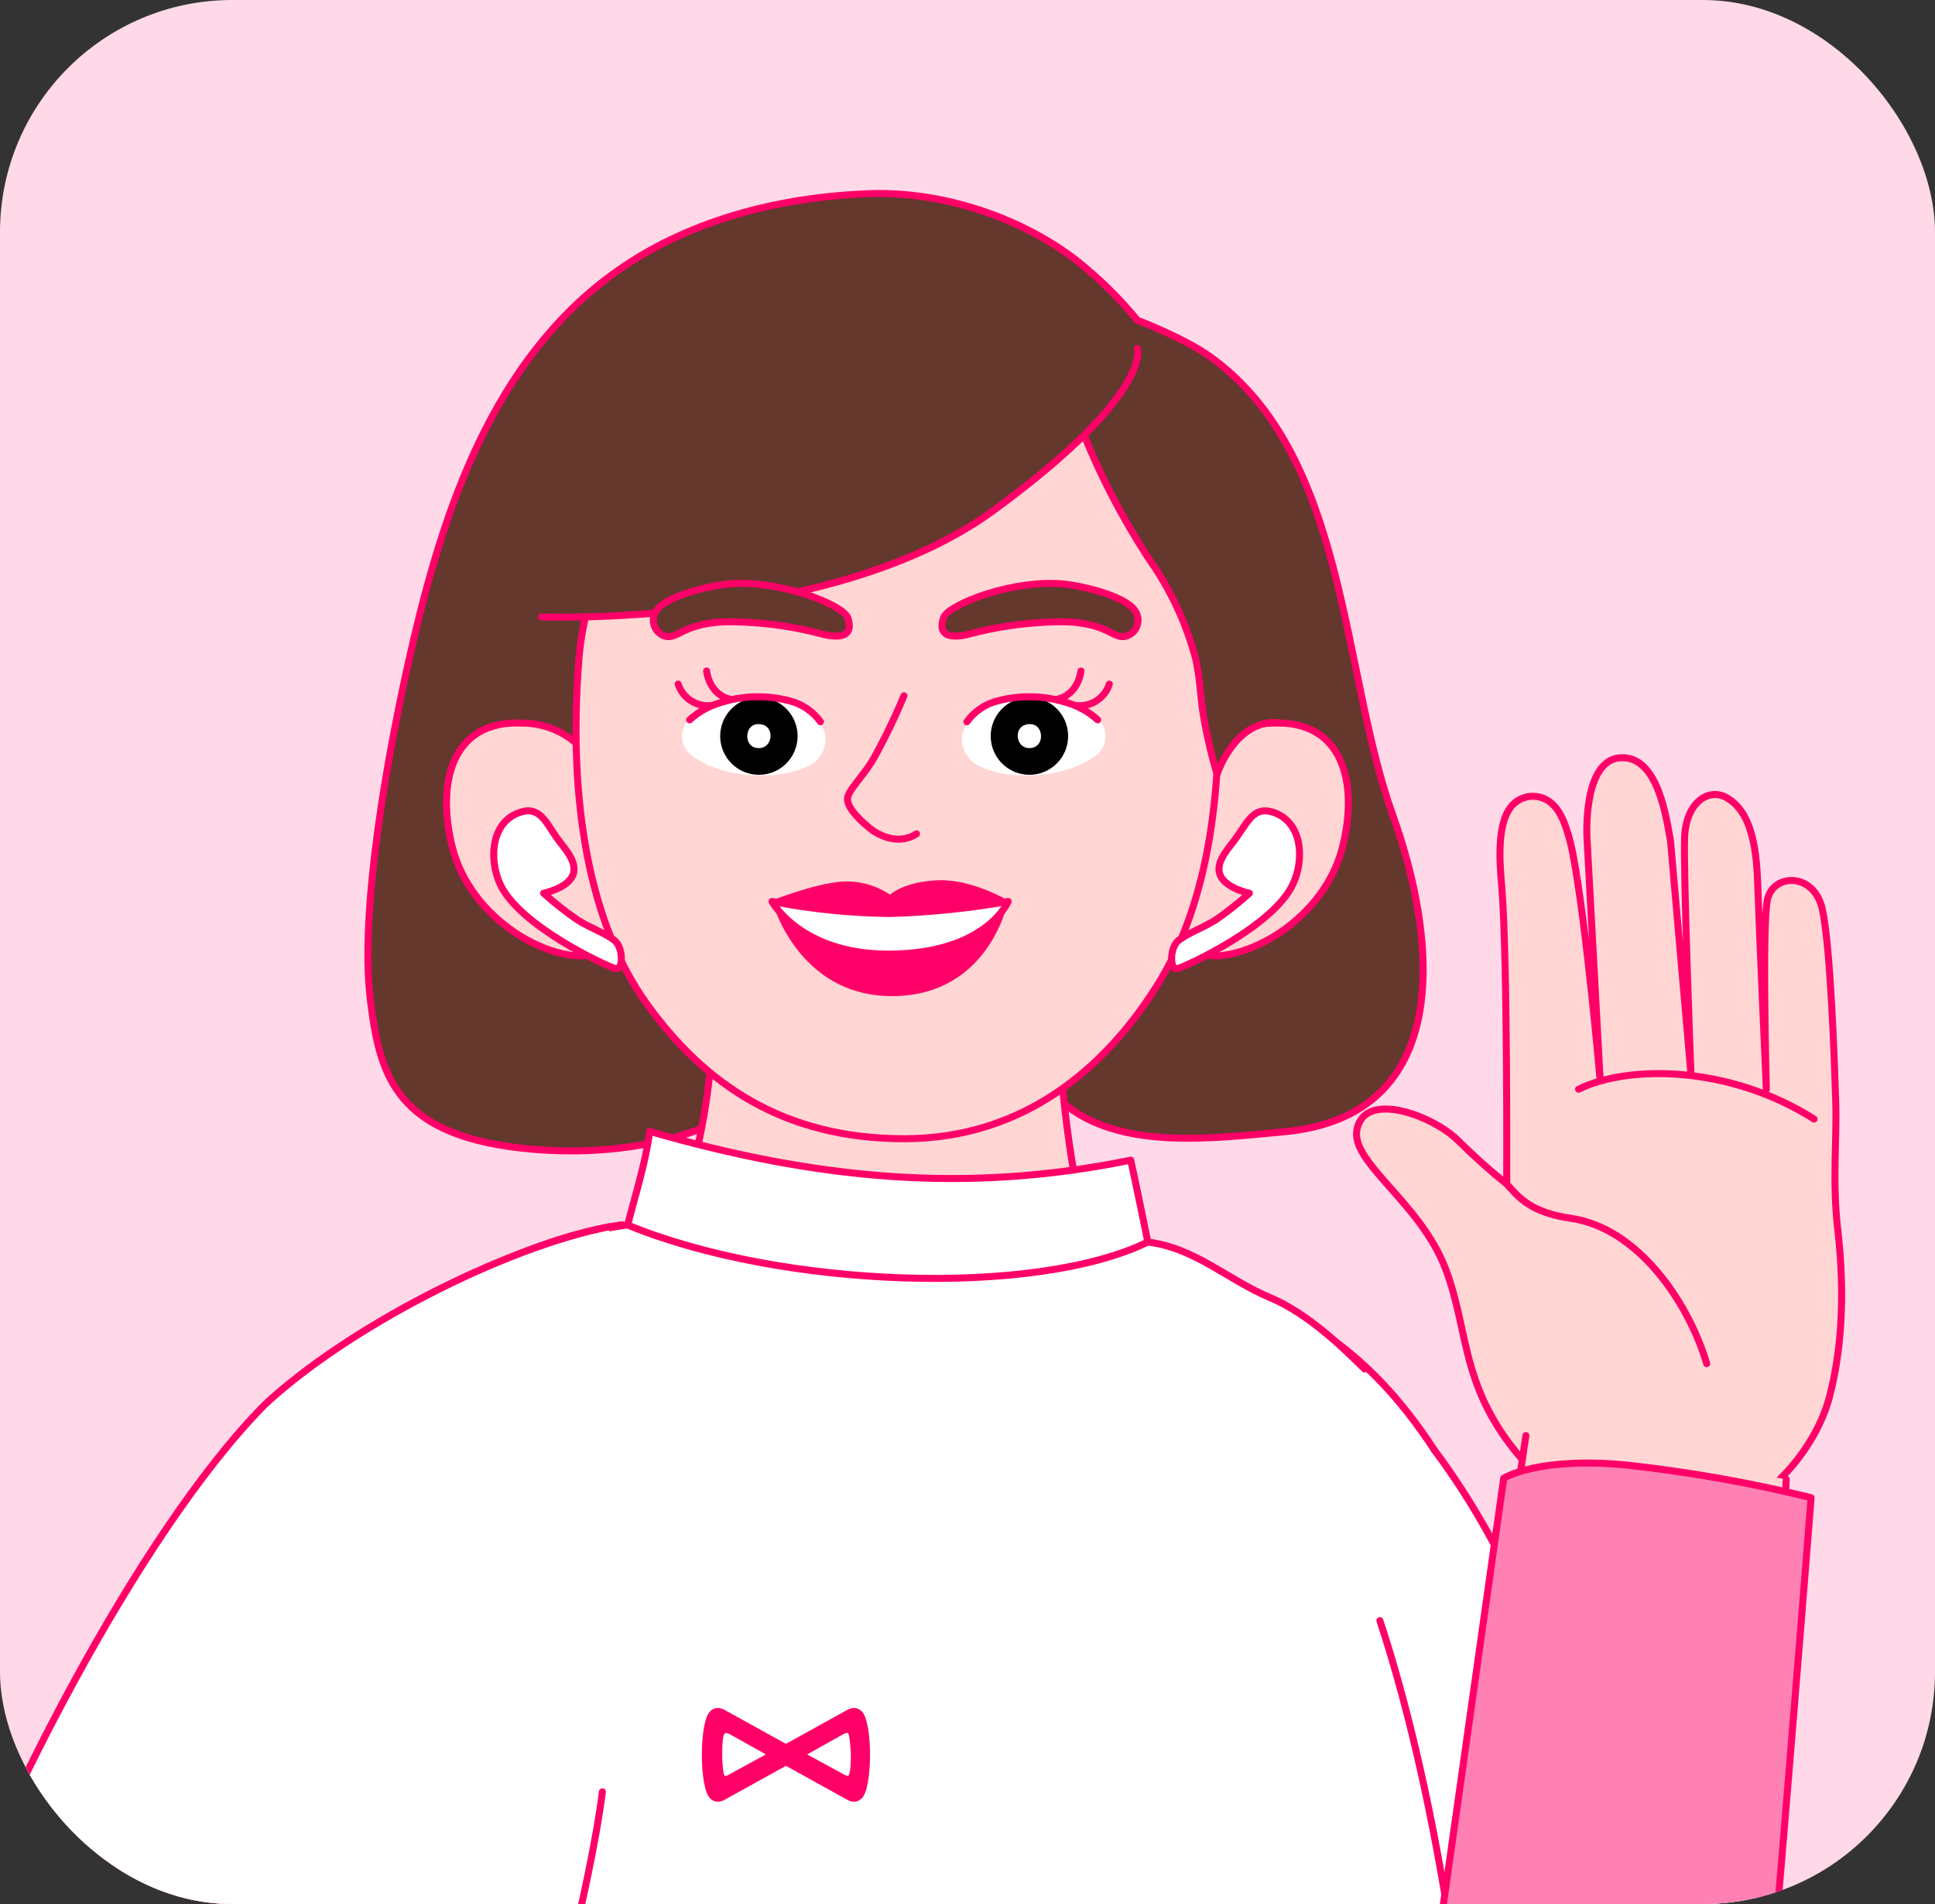
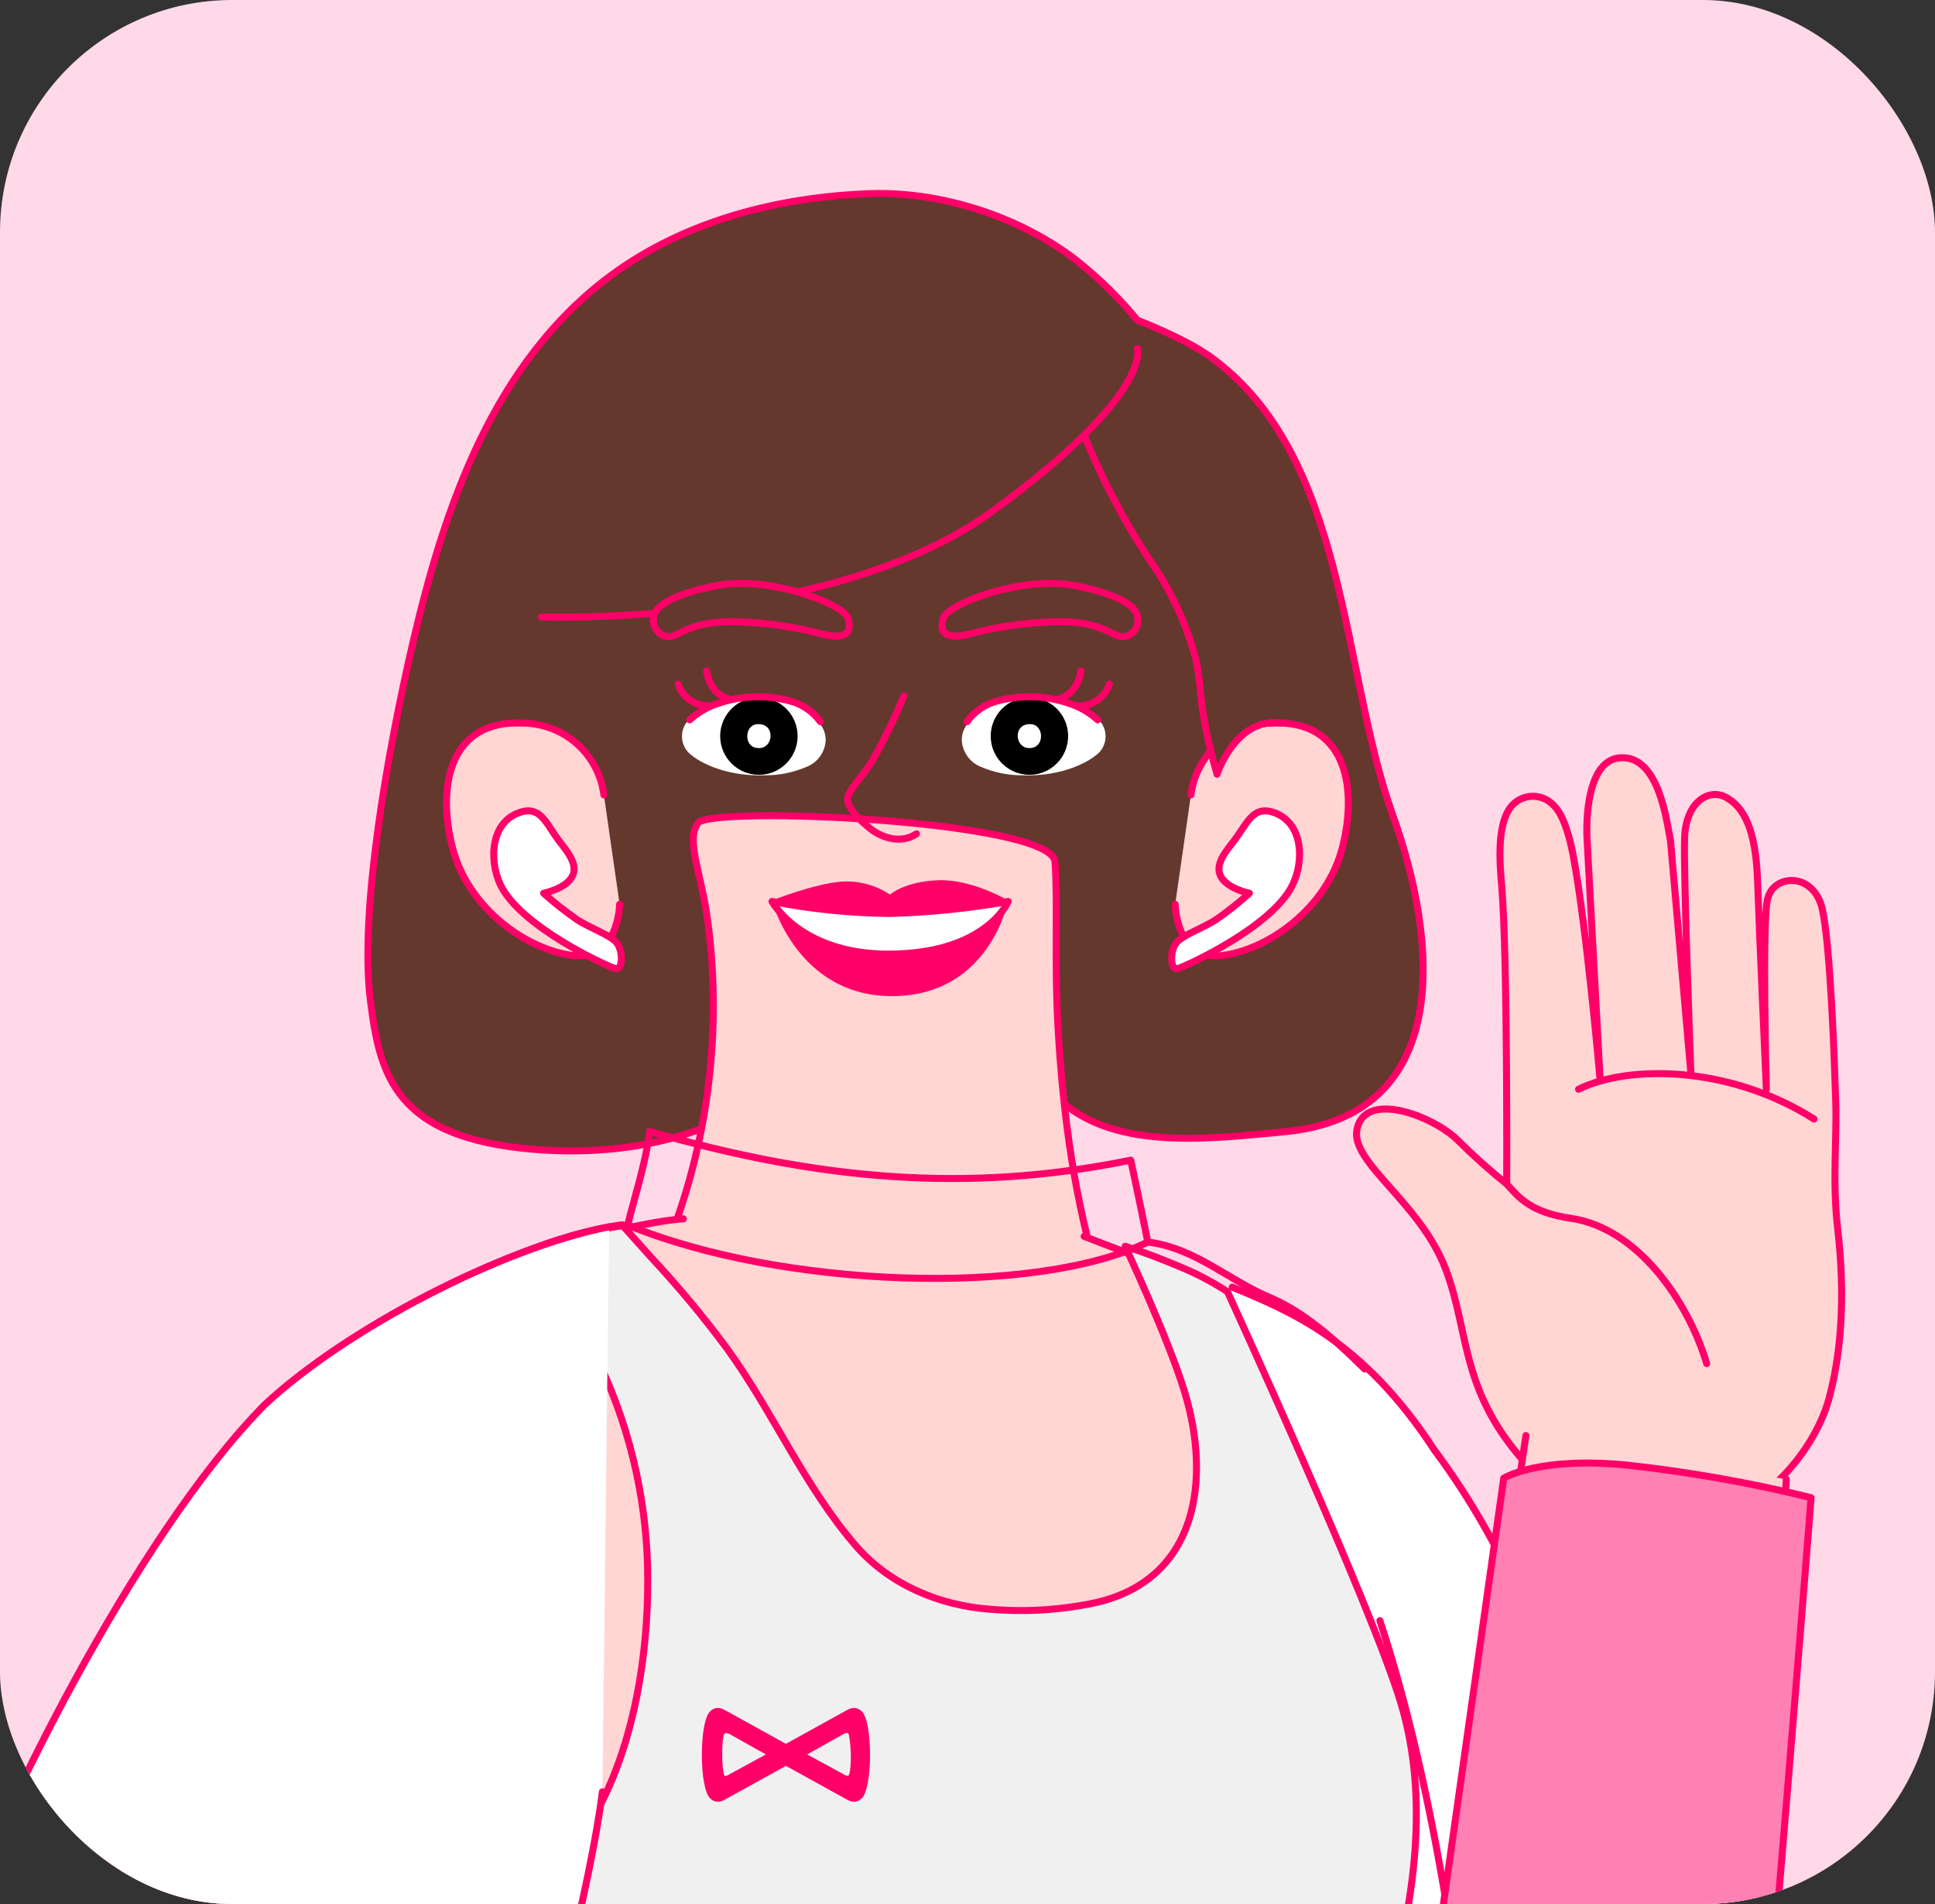
<svg xmlns="http://www.w3.org/2000/svg" width="250" height="246" viewBox="0 0 250 246" fill="none">
  <rect x="0" y="0" width="250" height="246" fill="#333333" stroke="none" />
  <g clip-path="url(#clip0_310_3486)">
    <rect width="250" height="246" rx="30" fill="#FFD9E8" />
    <path d="M237.884 458.153L199.141 332.075C199.141 332.075 194.021 236.292 189.064 216.753C189.064 216.753 180.082 169.834 161.023 169.779C141.964 169.725 136.474 188.703 134.592 204.343C132.512 221.611 150.874 325.255 156.464 344.549C162.054 363.843 205.084 467.515 205.084 467.515" fill="#FFD6D4" />
    <path d="M237.884 458.153L199.141 332.075C199.141 332.075 194.021 236.292 189.064 216.753C189.064 216.753 180.082 169.834 161.023 169.779C141.964 169.725 136.474 188.703 134.592 204.343C132.512 221.611 150.874 325.255 156.464 344.549C162.054 363.843 205.084 467.515 205.084 467.515" stroke="#FF0068" stroke-width="0.905" stroke-linecap="round" stroke-linejoin="round" />
    <path d="M238.095 451.938L200.293 331.451C200.293 331.451 195.173 235.667 190.216 216.129C190.216 216.129 179.648 169.439 160.589 169.385C141.53 169.331 136.721 188.078 134.839 203.718C132.759 220.986 150.217 324.631 155.807 343.925C161.397 363.219 201.162 466.746 201.162 466.746C209.048 465.124 216.817 462.978 224.418 460.324C235.3 456.407 238.095 451.938 238.095 451.938Z" fill="#FF80B3" stroke="#FF0068" stroke-width="0.905" stroke-linecap="round" stroke-linejoin="round" />
    <path d="M159.208 166.296C166.77 169.457 176.095 173.17 185.35 187.394C205.097 213.769 208.93 250.529 212.005 264.808C219.837 309.787 220.246 312.648 220.246 312.648C196.95 326.748 177.987 331.078 149.349 327.349C149.349 327.349 143.89 306.078 141.652 283.481C139.415 260.883 134.451 222.12 134.451 222.12" fill="white" />
    <path d="M159.208 166.296C166.77 169.457 176.095 173.17 185.35 187.394C205.097 213.769 208.93 250.529 212.005 264.808C219.837 309.787 220.246 312.648 220.246 312.648C196.95 326.748 177.987 331.078 149.349 327.349C149.349 327.349 143.89 306.078 141.652 283.481C139.415 260.883 134.451 222.12 134.451 222.12" stroke="#FF0068" stroke-width="0.905" stroke-linecap="round" stroke-linejoin="round" />
    <path d="M179.954 105.342C173.233 86.645 174.12 58.84 156.363 46.094C152.953 43.643 146.947 41.373 146.947 41.373C145.001 38.995 142.843 36.8 140.498 34.815C133.614 28.799 122.642 24.62 112.203 25.027C100.562 25.471 88.613 28.51 79.106 35.466C63.683 46.755 57.397 65.723 53.371 82.928C50.016 97.337 46.461 117.708 47.836 129.06C49.039 139.01 51.056 147.006 69.002 148.499C80.508 149.457 93.045 147.06 101.141 139.372C101.141 139.372 121.574 128.662 137.151 142.32C144.442 148.725 156.762 147.069 165.907 146.228C188.005 144.175 185.707 121.344 179.954 105.342Z" fill="#64382D" stroke="#FF0068" stroke-width="0.905" stroke-linecap="round" stroke-linejoin="round" />
    <path d="M144.174 172.098C143.523 170.117 142.854 168.154 142.238 166.192C138.855 155.337 137.335 144.093 136.693 132.723C136.205 124.184 136.693 116.712 136.304 111.348C135.916 105.984 91.8 104.048 90.172 106.337C88.544 108.625 90.642 112.823 91.456 119.136C93.404 134.038 91.291 149.189 85.341 162.989C83.677 166.807 81.669 170.805 82.293 174.93C82.718 177.77 84.356 180.257 86.047 182.573C95.807 195.852 112.361 214.034 130.859 208.407C136.604 206.694 141.465 202.828 144.427 197.616C149.041 189.402 146.924 180.511 144.174 172.098Z" fill="#FFD6D4" stroke="#FF0068" stroke-width="0.905" stroke-linecap="round" stroke-linejoin="round" />
    <path d="M88.291 157.471C88.291 157.471 83.434 157.634 70.698 161.342C58.215 164.961 46.039 173.88 40.431 185.766C36.37 194.386 36.144 203.495 37.6 212.757C40.01 227.416 43.431 241.891 47.839 256.077C50.019 263.313 52.362 270.414 54.859 277.506C56.065 280.967 57.292 284.425 58.54 287.881C60.856 294.285 63.488 302.643 62.909 309.319C62.294 316.429 59.825 328.912 59.825 328.912C59.825 328.912 77.536 342.661 114.903 341.078C141.733 339.947 154.234 331.816 154.234 331.816C154.65 331.544 154.46 327.247 154.496 326.732C155.301 316.492 155.898 306.768 159.362 296.99C159.607 296.294 159.86 295.606 160.123 294.909C161.154 292.196 162.194 287.311 163.324 284.652C168.634 275.606 178.648 264.996 179.842 246.995C180.746 232.83 168.435 199.225 164.781 190.378C161.127 181.532 156.45 166.073 156.45 166.073L140.068 159.741" fill="#FFD6D4" />
    <path d="M88.291 157.471C88.291 157.471 83.434 157.634 70.698 161.342C58.215 164.961 46.039 173.88 40.431 185.766C36.37 194.386 36.144 203.495 37.6 212.757C40.01 227.416 43.431 241.891 47.839 256.077C50.019 263.313 52.362 270.414 54.859 277.506C56.065 280.967 57.292 284.425 58.54 287.881C60.856 294.285 63.488 302.643 62.909 309.319C62.294 316.429 59.825 328.912 59.825 328.912C59.825 328.912 77.536 342.661 114.903 341.078C141.733 339.947 154.234 331.816 154.234 331.816C154.65 331.544 154.46 327.247 154.496 326.732C155.301 316.492 155.898 306.768 159.362 296.99C159.607 296.294 159.86 295.606 160.123 294.909C161.154 292.196 162.194 287.311 163.324 284.652C168.634 275.606 178.648 264.996 179.842 246.995C180.746 232.83 168.435 199.225 164.781 190.378C161.127 181.532 156.45 166.073 156.45 166.073L140.068 159.741" stroke="#FF0068" stroke-width="0.905" stroke-linecap="round" stroke-linejoin="round" />
    <path d="M80.349 158.24L84.166 162.501C87.66 166.245 90.937 170.186 93.981 174.305C99.942 182.536 103.931 192.071 110.625 199.778C114.966 204.762 121.398 207.439 127.92 207.919C132.499 208.308 137.111 208.018 141.606 207.059C154.776 204.011 156.468 191.148 153.076 179.922C150.95 172.903 145.369 161.026 145.369 161.026C145.369 161.026 148.083 161.831 152.189 163.559C154.423 164.46 156.565 165.575 158.584 166.888C158.584 166.888 177.128 207.258 180.981 220.003C184.717 232.378 182.727 245.856 179.172 258.293C176.404 267.963 164.419 285.376 164.419 285.376C164.419 285.376 161.389 288.813 128.408 290.215C95.428 291.617 58.233 289.383 58.233 289.383L43.416 245.964C57.048 247.204 70.553 246.869 77.554 233.21C81.977 224.635 83.687 213.889 83.687 204.31C83.721 194.754 81.665 185.307 77.662 176.63C75.321 171.054 71.836 166.031 67.432 161.885C69.563 161.014 71.74 160.259 73.954 159.624C76.053 159.024 78.189 158.562 80.349 158.24Z" fill="#F0F0F0" stroke="#FF0068" stroke-width="0.905" stroke-linecap="round" stroke-linejoin="round" />
-     <path d="M176.308 176.873C173.878 174.526 169.249 169.798 163.997 167.61C158.746 165.422 154.427 161.234 148.296 160.473C147.243 155.222 146.092 149.893 146.092 149.893C124.855 154.238 105.57 152.403 83.937 146.176C83.457 150.049 82.165 154.065 81.091 158.273C81.091 158.273 64.531 159.979 50.118 171.83C36.346 184.962 36.025 202.898 31.221 242.294C28.018 276.885 24.066 314.026 24.066 314.026C24.066 314.026 20.704 338.303 19.21 382.376C56.56 395.448 157.187 399.183 194.536 382.749C194.91 350.629 192.881 328.21 191.65 294.349C190.418 260.488 184.896 229.397 178.278 209.388" fill="white" />
    <path d="M176.308 176.873C173.878 174.526 169.249 169.798 163.997 167.61C158.746 165.422 154.427 161.234 148.296 160.473M148.296 160.473C147.243 155.222 146.092 149.893 146.092 149.893C124.855 154.238 105.57 152.403 83.937 146.176C83.457 150.049 82.165 154.065 81.091 158.273M148.296 160.473C133.794 167.567 101.019 166.469 81.091 158.273M81.091 158.273C81.091 158.273 64.531 159.979 50.118 171.83C36.346 184.962 36.025 202.898 31.221 242.294C28.018 276.885 24.066 314.026 24.066 314.026C24.066 314.026 20.704 338.303 19.21 382.376C56.56 395.448 157.187 399.183 194.536 382.749C194.91 350.629 192.881 328.21 191.65 294.349C190.418 260.488 184.896 229.397 178.278 209.388" stroke="#FF0068" stroke-width="0.905" stroke-linecap="round" stroke-linejoin="round" />
    <path d="M93.388 232.403L93.442 232.502L101.543 228.024L109.643 232.502L109.643 232.502L109.651 232.506C109.944 232.639 110.231 232.696 110.504 232.661C110.777 232.626 111.027 232.499 111.245 232.282C111.416 232.124 111.562 231.865 111.688 231.535C111.814 231.201 111.923 230.784 112.013 230.302C112.192 229.337 112.294 228.102 112.294 226.729C112.294 225.356 112.192 224.121 112.013 223.156C111.923 222.674 111.814 222.257 111.688 221.923C111.562 221.593 111.416 221.334 111.245 221.176C111.027 220.959 110.777 220.832 110.504 220.797C110.231 220.762 109.944 220.819 109.651 220.952L109.651 220.952L109.643 220.956L101.543 225.434L93.442 220.956L93.443 220.956L93.434 220.952C93.142 220.819 92.855 220.762 92.582 220.797C92.308 220.832 92.059 220.959 91.84 221.176C91.67 221.334 91.523 221.593 91.398 221.923C91.272 222.257 91.162 222.674 91.073 223.156C90.894 224.121 90.792 225.356 90.792 226.729C90.792 228.102 90.894 229.337 91.073 230.302C91.162 230.784 91.272 231.201 91.398 231.535C91.523 231.865 91.67 232.124 91.84 232.282C92.059 232.499 92.308 232.626 92.582 232.661C92.855 232.696 93.142 232.639 93.434 232.506L93.388 232.403ZM93.397 229.191L93.398 229.191L93.397 229.187C93.298 228.742 93.197 227.89 93.197 226.679C93.197 226.072 93.209 225.556 93.241 225.136C93.269 224.762 93.311 224.47 93.37 224.259H93.372L93.396 224.179C93.466 223.946 93.571 223.839 93.705 223.807C93.853 223.773 94.074 223.818 94.398 223.992L99.183 226.677L94.347 229.315L94.347 229.315L94.338 229.32C94.039 229.519 93.817 229.586 93.672 229.562C93.605 229.551 93.55 229.52 93.506 229.464C93.46 229.407 93.421 229.319 93.397 229.191ZM109.79 224.167L109.807 224.259H109.81C109.903 224.725 109.995 225.544 110.042 226.681C110.042 227.287 110.029 227.802 109.998 228.222C109.966 228.644 109.916 228.961 109.845 229.176L109.844 229.176L109.841 229.189C109.795 229.422 109.701 229.52 109.581 229.545C109.443 229.573 109.222 229.518 108.897 229.318L108.897 229.318L108.892 229.315L104.056 226.677L108.842 223.992L108.842 223.992L108.843 223.991C109.143 223.817 109.365 223.759 109.512 223.789C109.581 223.803 109.636 223.836 109.681 223.892C109.728 223.951 109.766 224.039 109.79 224.167Z" fill="#FF0068" stroke="#FF0068" stroke-width="0.226" />
    <path d="M78.022 102.702C77.7 100.169 76.475 97.837 74.573 96.134C72.67 94.431 70.218 93.471 67.664 93.43C58.185 92.897 56.412 101.363 58.429 109.414C60.446 117.464 68.207 122.783 74.069 123.461C79.93 124.14 80.057 116.84 80.057 116.84" fill="#FFD6D4" />
    <path d="M78.022 102.702C77.7 100.169 76.475 97.837 74.573 96.134C72.67 94.431 70.218 93.471 67.664 93.43C58.185 92.897 56.412 101.363 58.429 109.414C60.446 117.464 68.207 122.783 74.069 123.461C79.93 124.14 80.057 116.84 80.057 116.84" stroke="#FF0068" stroke-width="0.905" stroke-linecap="round" stroke-linejoin="round" />
    <path d="M153.868 102.702C154.19 100.169 155.415 97.837 157.317 96.134C159.219 94.431 161.672 93.471 164.225 93.43C173.705 92.897 175.478 101.363 173.461 109.414C171.444 117.464 163.692 122.783 157.821 123.461C151.951 124.14 151.833 116.84 151.833 116.84" fill="#FFD6D4" />
    <path d="M153.868 102.702C154.19 100.169 155.415 97.837 157.317 96.134C159.219 94.431 161.672 93.471 164.225 93.43C173.705 92.897 175.478 101.363 173.461 109.414C171.444 117.464 163.692 122.783 157.821 123.461C151.951 124.14 151.833 116.84 151.833 116.84" stroke="#FF0068" stroke-width="0.905" stroke-linecap="round" stroke-linejoin="round" />
-     <path d="M74.783 85.281C75.687 73.847 81.766 63.571 90.667 55.837C101.006 46.873 116.067 45.706 128.956 48.809C146.704 53.088 156.5 68.492 157.305 85.959C157.992 100.902 156.554 116.089 149.49 127.333C142.85 137.916 132.303 147.125 116.808 147.125C101.313 147.125 91.083 140.124 83.611 129.766C76.14 119.409 73.363 103.552 74.783 85.281Z" fill="#FFD6D4" stroke="#FF0068" stroke-width="0.905" stroke-linecap="round" stroke-linejoin="round" />
    <path d="M165.382 93.394C159.593 92.743 157.241 100.034 157.241 100.034C156.503 97.554 155.917 95.032 155.486 92.481C155.079 90.011 155.043 87.524 154.473 85.09C153.255 80.503 151.231 76.169 148.494 72.291L148.16 71.784C144.956 66.829 142.23 61.58 140.019 56.108L143.98 45.941" fill="#64382D" />
    <path d="M165.382 93.394C159.593 92.743 157.241 100.034 157.241 100.034C156.503 97.554 155.917 95.032 155.486 92.481C155.079 90.011 155.043 87.524 154.473 85.09C153.255 80.503 151.231 76.169 148.494 72.291L148.16 71.784C144.956 66.829 142.23 61.58 140.019 56.108L143.98 45.941" stroke="#FF0068" stroke-width="0.905" stroke-linecap="round" stroke-linejoin="round" />
    <path d="M144.695 44.295C144.695 44.295 149 50.853 128.34 66.004C107.68 81.156 69.97 79.744 69.97 79.744C70.225 72.376 71.755 65.107 74.493 58.261C78.518 47.959 87.826 38.877 109.074 33.911C130.322 28.945 144.695 44.295 144.695 44.295Z" fill="#64382D" />
    <path d="M146.947 45.037C146.947 45.037 149 50.853 128.34 65.969C107.68 81.084 69.97 79.709 69.97 79.709" stroke="#FF0068" stroke-width="0.905" stroke-linecap="round" stroke-linejoin="round" />
    <path d="M164.354 104.903C162.038 104.225 161.233 106.106 159.831 108.087C158.926 109.435 156.918 111.325 157.642 113.062C158.365 114.799 161.423 115.405 161.423 115.405C160.035 116.657 158.566 117.817 157.027 118.878C155.29 119.946 153.408 120.588 152.251 121.519C151.093 122.451 151.093 125.454 152.178 125.138C153.264 124.821 164.462 119.71 167.022 114.283C168.569 111.063 168.306 106.079 164.354 104.903Z" fill="white" stroke="#FF0068" stroke-width="0.905" stroke-linecap="round" stroke-linejoin="round" />
    <path d="M67.349 104.903C69.665 104.225 70.47 106.106 71.827 108.087C72.731 109.435 74.739 111.325 74.016 113.062C73.292 114.799 70.235 115.405 70.235 115.405C71.625 116.659 73.096 117.819 74.64 118.878C76.368 119.946 78.258 120.588 79.407 121.519C80.556 122.451 80.565 125.454 79.479 125.138C78.394 124.821 67.204 119.71 64.636 114.283C63.143 111.063 63.378 106.079 67.349 104.903Z" fill="white" stroke="#FF0068" stroke-width="0.905" stroke-linecap="round" stroke-linejoin="round" />
    <path d="M121.893 79.844C120.925 82.838 124.055 82.242 125.312 81.898C128.424 81.075 131.613 80.575 134.828 80.405C137.632 80.224 140.536 80.279 143.114 81.536C144.181 82.043 145.049 82.685 146.171 81.853C146.622 81.516 146.923 81.014 147.007 80.457C147.092 79.901 146.954 79.333 146.623 78.877C145.248 76.896 139.559 75.665 137.442 75.457C131.011 74.806 122.454 78.081 121.893 79.844Z" fill="#64382D" stroke="#FF0068" stroke-width="0.905" stroke-linecap="round" stroke-linejoin="round" />
    <path d="M130.259 116.351C130.259 116.351 125.601 113.565 121.214 113.728C116.827 113.89 114.99 115.582 114.99 115.582C113.122 114.341 110.896 113.753 108.659 113.908C105.04 114.225 99.722 116.351 99.722 116.351C99.722 116.351 102.978 128.698 115.217 128.698C127.917 128.716 130.259 116.351 130.259 116.351Z" fill="#FF0068" />
    <path d="M130.259 116.469C130.259 116.469 127.428 123.271 114.764 123.271C103.394 123.271 99.739 116.469 99.739 116.469C104.756 117.449 109.852 117.97 114.963 118.025C120.093 117.88 125.205 117.36 130.259 116.469V116.469Z" fill="white" stroke="#FF0068" stroke-width="0.905" stroke-linecap="round" stroke-linejoin="round" />
    <path d="M118.41 107.732C116.51 108.999 114.158 108.356 112.539 107.144C111.635 106.43 109.391 104.512 109.5 103.155C109.59 102.052 111.58 100.261 112.901 97.954C114.346 95.342 115.645 92.651 116.791 89.894" stroke="#FF0068" stroke-width="0.905" stroke-linecap="round" stroke-linejoin="round" />
    <path d="M141.548 97.618C140.924 98.134 137.668 100.386 131.96 100.169C130.175 100.16 128.41 99.794 126.768 99.093C126.084 98.829 125.488 98.379 125.047 97.794C124.606 97.209 124.337 96.512 124.271 95.782C124.09 92.933 127.672 91.26 129.581 90.653C132.456 89.821 135.518 89.9 138.346 90.88C139.691 91.32 140.925 92.045 141.964 93.005C142.274 93.319 142.512 93.696 142.662 94.111C142.811 94.526 142.868 94.969 142.828 95.409C142.788 95.848 142.653 96.273 142.432 96.655C142.211 97.037 141.909 97.365 141.548 97.618V97.618Z" fill="white" />
    <path d="M133 100.106C135.763 100.106 138.002 97.866 138.002 95.104C138.002 92.341 135.763 90.102 133 90.102C130.238 90.102 127.998 92.341 127.998 95.104C127.998 97.866 130.238 100.106 133 100.106Z" fill="black" />
    <path d="M133.108 93.559C134.818 93.559 134.99 96.272 133.416 96.607C131.155 97.122 130.702 93.577 133.027 93.559H133.108Z" fill="white" />
    <path d="M124.923 93.251C125.905 91.894 127.338 90.932 128.966 90.537C131.994 89.75 135.187 89.87 138.147 90.881C139.509 91.32 140.761 92.044 141.82 93.007" stroke="#FF0068" stroke-width="0.905" stroke-linecap="round" stroke-linejoin="round" />
    <path d="M143.321 88.393C143.033 89.276 142.45 90.034 141.669 90.538C140.888 91.043 139.957 91.262 139.033 91.16" stroke="#FF0068" stroke-width="0.905" stroke-linecap="round" stroke-linejoin="round" />
    <path d="M139.658 86.693C139.658 86.693 139.36 89.787 136.492 90.366" stroke="#FF0068" stroke-width="0.905" stroke-linecap="round" stroke-linejoin="round" />
    <path d="M89.4 97.618C90.025 98.134 93.272 100.386 98.98 100.169C100.765 100.161 102.53 99.794 104.172 99.093C104.857 98.832 105.455 98.383 105.897 97.797C106.338 97.211 106.606 96.513 106.668 95.782C106.849 92.933 103.276 91.26 101.368 90.653C98.493 89.821 95.431 89.9 92.603 90.88C91.258 91.321 90.024 92.046 88.984 93.005C88.674 93.319 88.436 93.696 88.287 94.111C88.138 94.526 88.081 94.969 88.121 95.409C88.16 95.848 88.295 96.273 88.516 96.655C88.737 97.037 89.039 97.365 89.4 97.618V97.618Z" fill="white" />
    <path d="M98.048 100.106C100.811 100.106 103.05 97.866 103.05 95.104C103.05 92.341 100.811 90.102 98.048 90.102C95.285 90.102 93.046 92.341 93.046 95.104C93.046 97.866 95.285 100.106 98.048 100.106Z" fill="black" />
    <path d="M97.939 93.559C96.229 93.559 96.058 96.272 97.622 96.607C99.893 97.122 100.336 93.577 98.02 93.559H97.939Z" fill="white" />
    <path d="M106 93.251C105.018 91.894 103.584 90.932 101.956 90.537C98.928 89.75 95.736 89.87 92.775 90.881C91.414 91.322 90.162 92.046 89.103 93.007" stroke="#FF0068" stroke-width="0.905" stroke-linecap="round" stroke-linejoin="round" />
    <path d="M87.619 88.393C87.907 89.276 88.49 90.034 89.271 90.538C90.052 91.043 90.983 91.262 91.907 91.16" stroke="#FF0068" stroke-width="0.905" stroke-linecap="round" stroke-linejoin="round" />
    <path d="M91.291 86.693C91.291 86.693 91.581 89.787 94.448 90.366" stroke="#FF0068" stroke-width="0.905" stroke-linecap="round" stroke-linejoin="round" />
    <path d="M109.545 79.844C110.513 82.838 107.383 82.242 106.126 81.898C103.013 81.075 99.825 80.575 96.61 80.405C93.806 80.224 90.902 80.279 88.315 81.536C87.257 82.043 86.379 82.685 85.267 81.853C84.816 81.516 84.515 81.014 84.431 80.457C84.346 79.901 84.484 79.333 84.815 78.877C86.189 76.896 91.879 75.665 93.996 75.457C100.391 74.806 108.939 78.081 109.545 79.844Z" fill="#64382D" stroke="#FF0068" stroke-width="0.905" stroke-linecap="round" stroke-linejoin="round" />
    <path d="M30.133 467.817L41.295 336.394C41.295 336.394 72.331 245.639 75.044 225.667C75.044 225.667 84.244 178.784 66.614 171.628C48.984 164.473 36.763 180.014 29.183 193.817C20.807 209.059 -0.866 312.07 -2.92 332.079C-4.973 352.088 -3.743 464.308 -3.743 464.308" fill="#FFD6D4" />
    <path d="M30.133 467.817L41.295 336.394C41.295 336.394 72.331 245.639 75.044 225.667C75.044 225.667 84.244 178.784 66.614 171.628C48.984 164.473 36.763 180.014 29.183 193.817C20.807 209.059 -0.866 312.07 -2.92 332.079C-4.973 352.088 -3.743 464.308 -3.743 464.308" stroke="#FF0068" stroke-width="0.905" stroke-linecap="round" stroke-linejoin="round" />
    <path d="M33.252 460.39L41.882 336.321C41.882 336.321 72.908 245.558 75.613 225.585C75.613 225.585 83.908 178.701 66.278 171.546C48.648 164.391 35.523 179.932 27.943 193.735C19.567 208.977 -3.011 311.989 -5.065 331.997C-7.118 352.006 -5.689 457.586 -5.689 457.586C-5.689 457.586 1.258 460.39 12.466 461.041C19.401 461.306 26.347 461.089 33.252 460.39V460.39Z" fill="#FF80B3" stroke="#FF0068" stroke-width="0.905" stroke-linecap="round" stroke-linejoin="round" />
    <path d="M78.696 158.502C64.829 161.245 44.756 171.649 34.195 181.497C17.247 198.684 -0.952 236.254 -5.62 250.094C-20.4 293.875 -22.057 304.054 -22.057 304.054C-9.022 318.538 23.845 334.106 50.639 331.209C50.639 331.209 56.755 313.819 63.645 290.111C70.535 266.402 76.391 243.006 77.829 231.504" fill="white" />
    <path d="M78.696 158.502C64.829 161.245 44.756 171.649 34.195 181.497C17.247 198.684 -0.952 236.254 -5.62 250.094C-20.4 293.875 -22.057 304.054 -22.057 304.054C-9.022 318.538 23.845 334.106 50.639 331.209C50.639 331.209 56.755 313.819 63.645 290.111C70.535 266.402 76.391 243.006 77.829 231.504" stroke="#FF0068" stroke-width="0.905" stroke-linecap="round" stroke-linejoin="round" />
    <path d="M198.357 190.397C188.433 180.222 190.045 172.526 186.756 163.918C183.466 155.309 174.422 150.186 175.321 145.893C176.39 140.784 185.272 144.24 188.378 147.35C190.372 149.338 192.47 151.216 194.664 152.978C194.664 152.978 194.79 123.825 194.026 114.583C193.787 111.753 193.252 106.15 195.496 103.921C196.18 103.252 197.099 102.878 198.055 102.881C199.011 102.884 199.928 103.263 200.608 103.936C202.09 105.215 202.887 108.615 203.241 110.467C204.972 119.543 206.742 139.631 206.742 139.631L205.037 108.236C205.037 108.236 204.428 98.009 209.509 97.896C214.303 97.782 215.301 105.878 215.829 108.645L218.464 138.704C218.464 138.704 217.47 112.689 217.651 108.161C217.832 103.634 220.778 101.759 223.059 103.048C225.34 104.337 226.857 107.211 227.077 113.839C227.297 120.467 228.212 140.76 228.212 140.76C228.212 140.76 227.635 119.634 228.348 116.238C229.061 112.843 234.414 112.618 235.462 117.557C236.51 122.497 237.003 137.019 237.171 142.212C237.34 147.406 236.702 152.517 237.442 158.938C238.135 164.942 238.352 172.844 236.388 180.395C234.837 186.377 229.85 192.637 224.13 195.2C219.491 197.302 208.321 200.571 198.357 190.397Z" fill="#FFD6D4" />
    <path d="M194.664 152.978C192.47 151.216 190.372 149.338 188.378 147.35C185.272 144.24 176.39 140.784 175.321 145.893C174.422 150.186 183.466 155.309 186.756 163.918C190.045 172.526 188.433 180.222 198.357 190.397C208.321 200.571 219.491 197.302 224.13 195.2C229.85 192.637 234.837 186.377 236.388 180.395C238.352 172.844 238.135 164.942 237.442 158.938C236.702 152.517 237.34 147.406 237.171 142.212C237.003 137.019 236.51 122.497 235.462 117.557C234.414 112.618 229.061 112.843 228.348 116.238C227.635 119.634 228.212 140.76 228.212 140.76C228.212 140.76 227.297 120.467 227.077 113.839C226.857 107.211 225.34 104.337 223.059 103.048C220.778 101.759 217.832 103.634 217.651 108.161C217.47 112.689 218.464 138.704 218.464 138.704L215.829 108.645C215.301 105.878 214.303 97.782 209.509 97.896C204.428 98.009 205.037 108.236 205.037 108.236L206.742 139.631C206.742 139.631 204.972 119.543 203.241 110.467C202.887 108.615 202.09 105.215 200.608 103.936C199.928 103.263 199.011 102.884 198.055 102.881C197.099 102.878 196.18 103.252 195.496 103.921C193.252 106.15 193.787 111.753 194.026 114.583C194.79 123.825 194.664 152.978 194.664 152.978ZM194.664 152.978C196.257 154.747 197.786 156.657 202.986 157.414C211.604 158.668 218.125 168.186 220.504 176.18M234.374 144.584C223.421 137.636 210.385 137.551 203.951 140.731" stroke="#FF0068" stroke-width="0.905" stroke-linecap="round" stroke-linejoin="round" />
    <path d="M197.145 185.471L177.886 315.953C177.886 315.953 141.306 404.624 137.376 424.395C137.376 424.395 125.302 470.615 142.484 478.863C159.666 487.11 172.786 472.34 181.212 459.03C190.519 444.337 218.526 342.873 221.779 323.05C225.032 303.227 230.782 191.128 230.782 191.128" fill="#FFD6D4" />
    <path d="M197.145 185.471L177.886 315.953C177.886 315.953 141.306 404.624 137.376 424.395C137.376 424.395 125.302 470.615 142.484 478.863C159.666 487.11 172.786 472.34 181.212 459.03C190.519 444.337 218.526 342.873 221.779 323.05C225.032 303.227 230.782 191.128 230.782 191.128" stroke="#FF0068" stroke-width="0.905" stroke-linecap="round" stroke-linejoin="round" />
    <path d="M194.28 190.987L176.577 316.018C176.577 316.018 139.996 404.689 136.066 424.46C136.066 424.46 125.523 471.155 142.705 479.402C159.888 487.65 172.294 472.794 180.72 459.485C190.026 444.791 218.849 343.716 222.102 323.893C225.356 304.071 233.992 193.506 233.992 193.506C226.175 191.578 218.238 190.173 210.234 189.3C198.726 188.155 194.28 190.987 194.28 190.987Z" fill="#FF80B3" stroke="#FF0068" stroke-width="0.905" stroke-linecap="round" stroke-linejoin="round" />
  </g>
  <defs>
    <clipPath id="clip0_310_3486">
      <rect width="250" height="246" rx="30" fill="white" />
    </clipPath>
  </defs>
</svg>